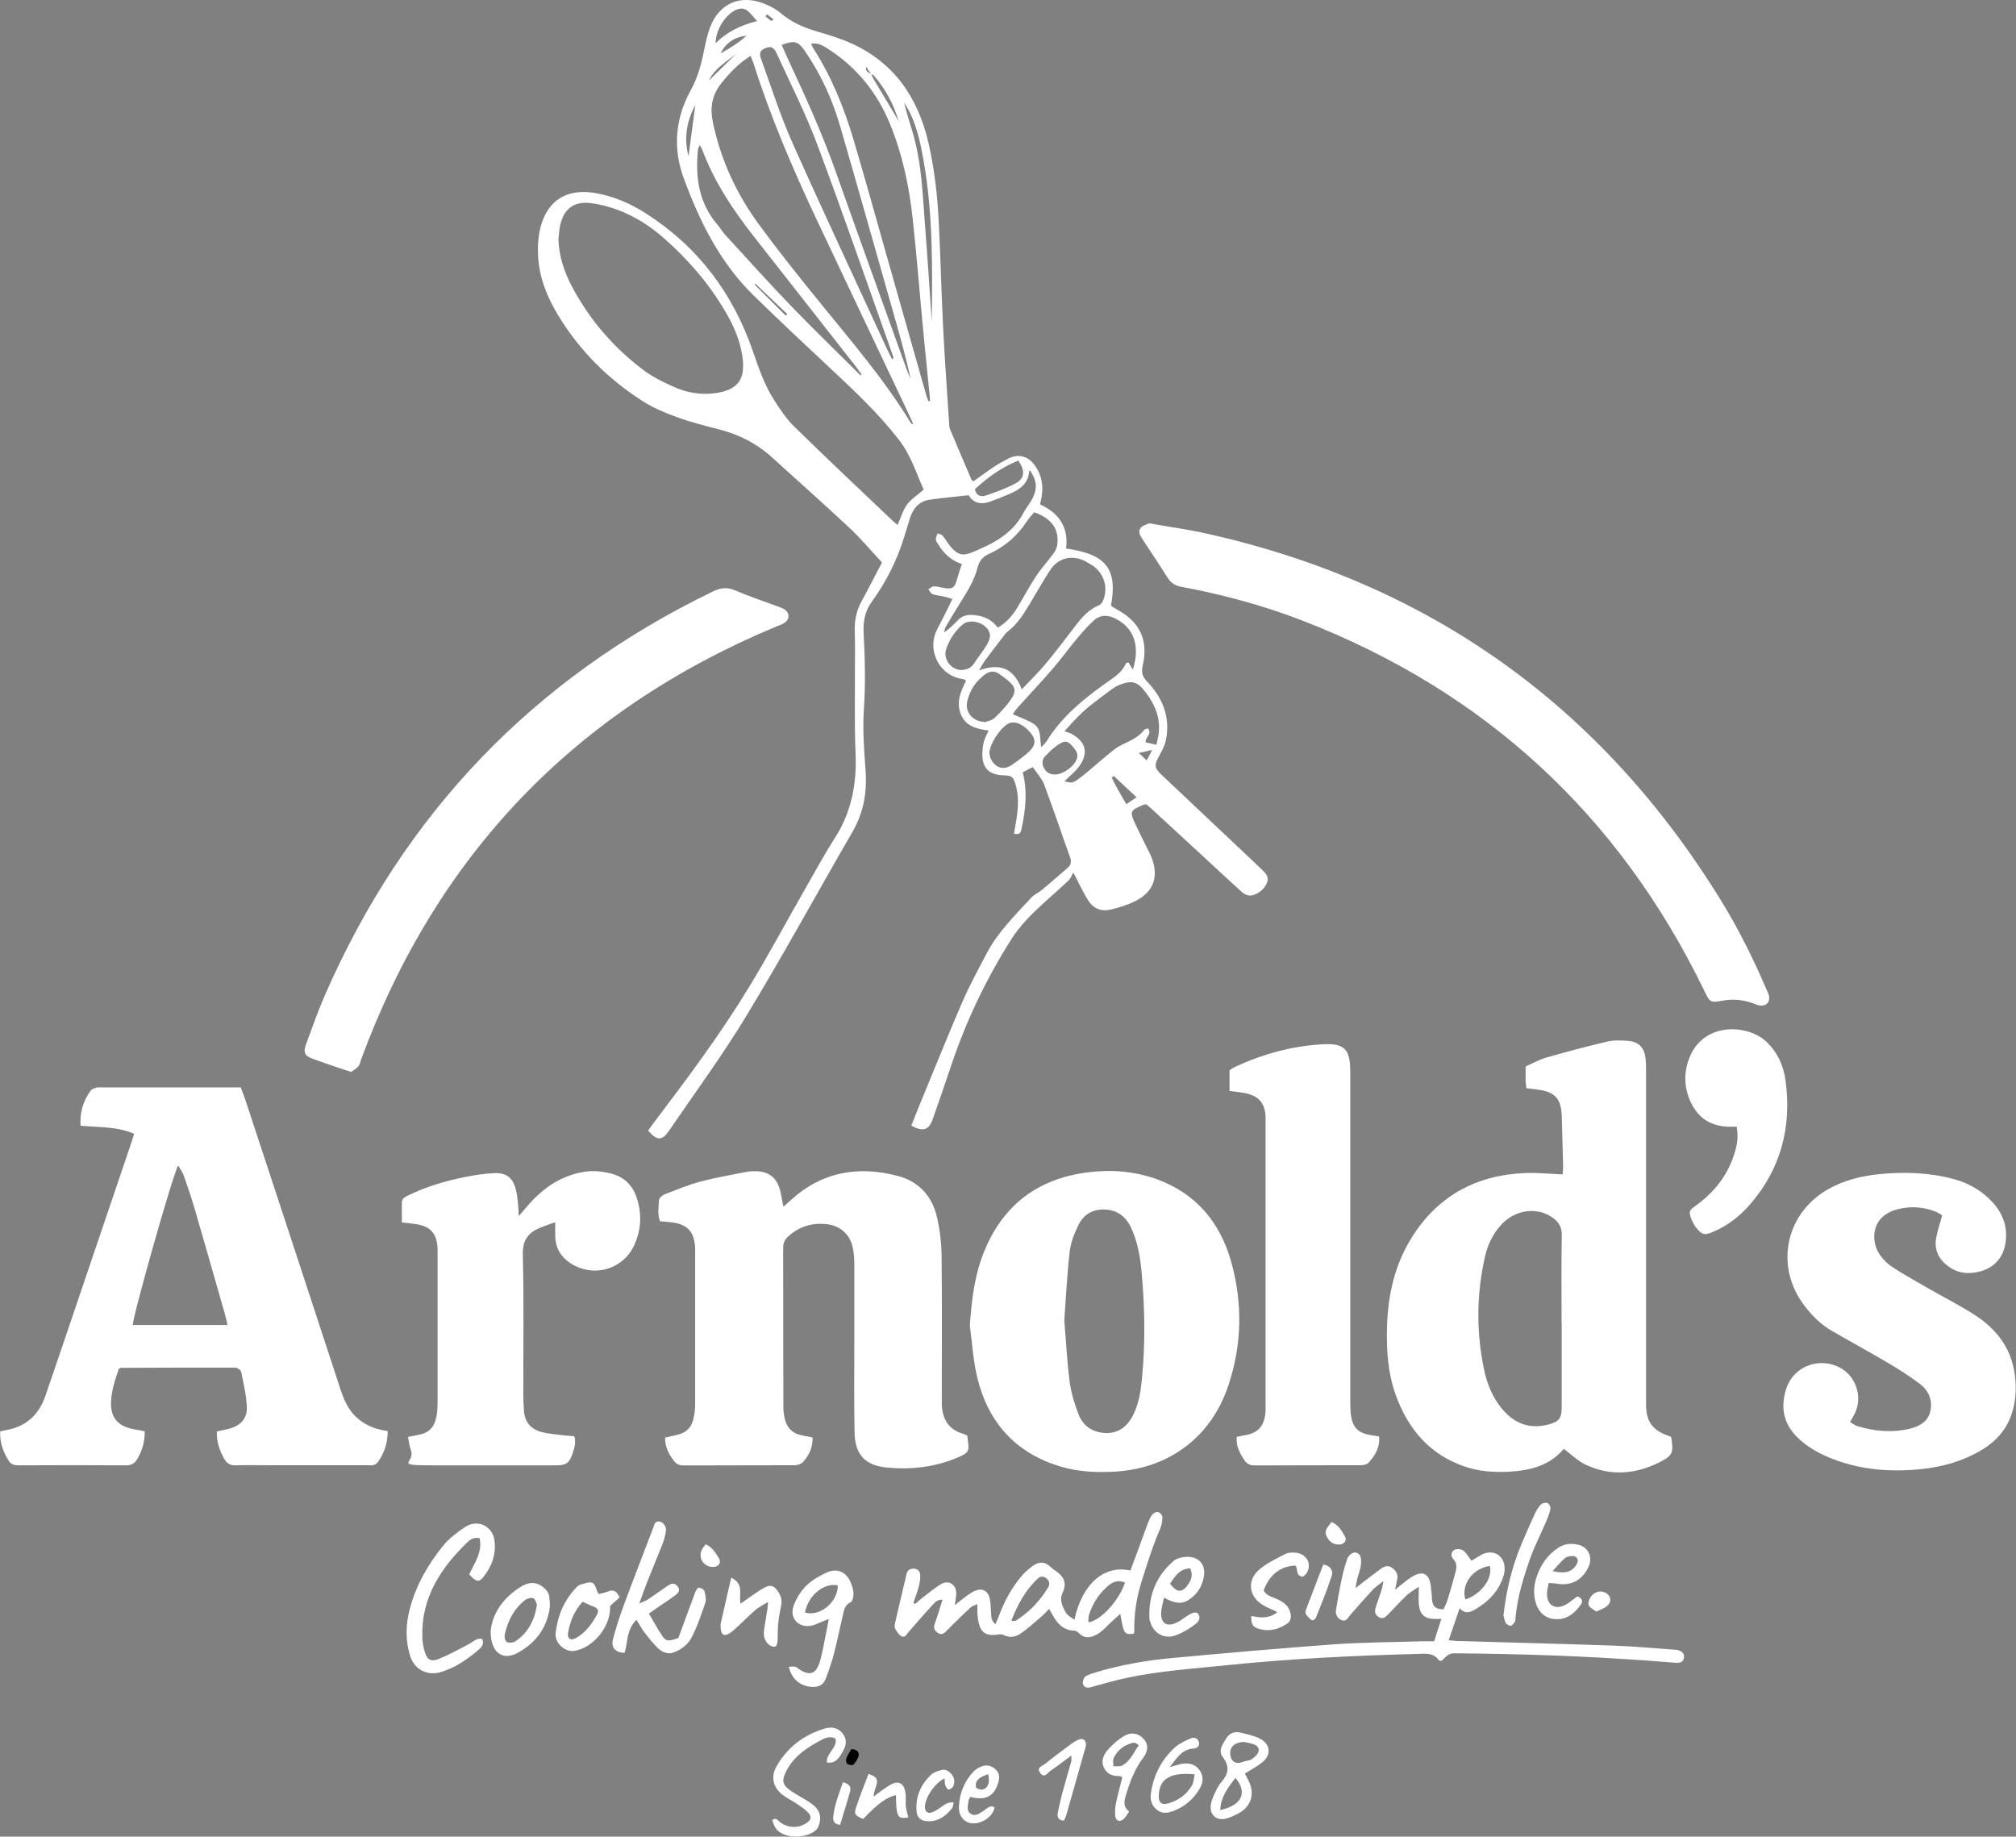
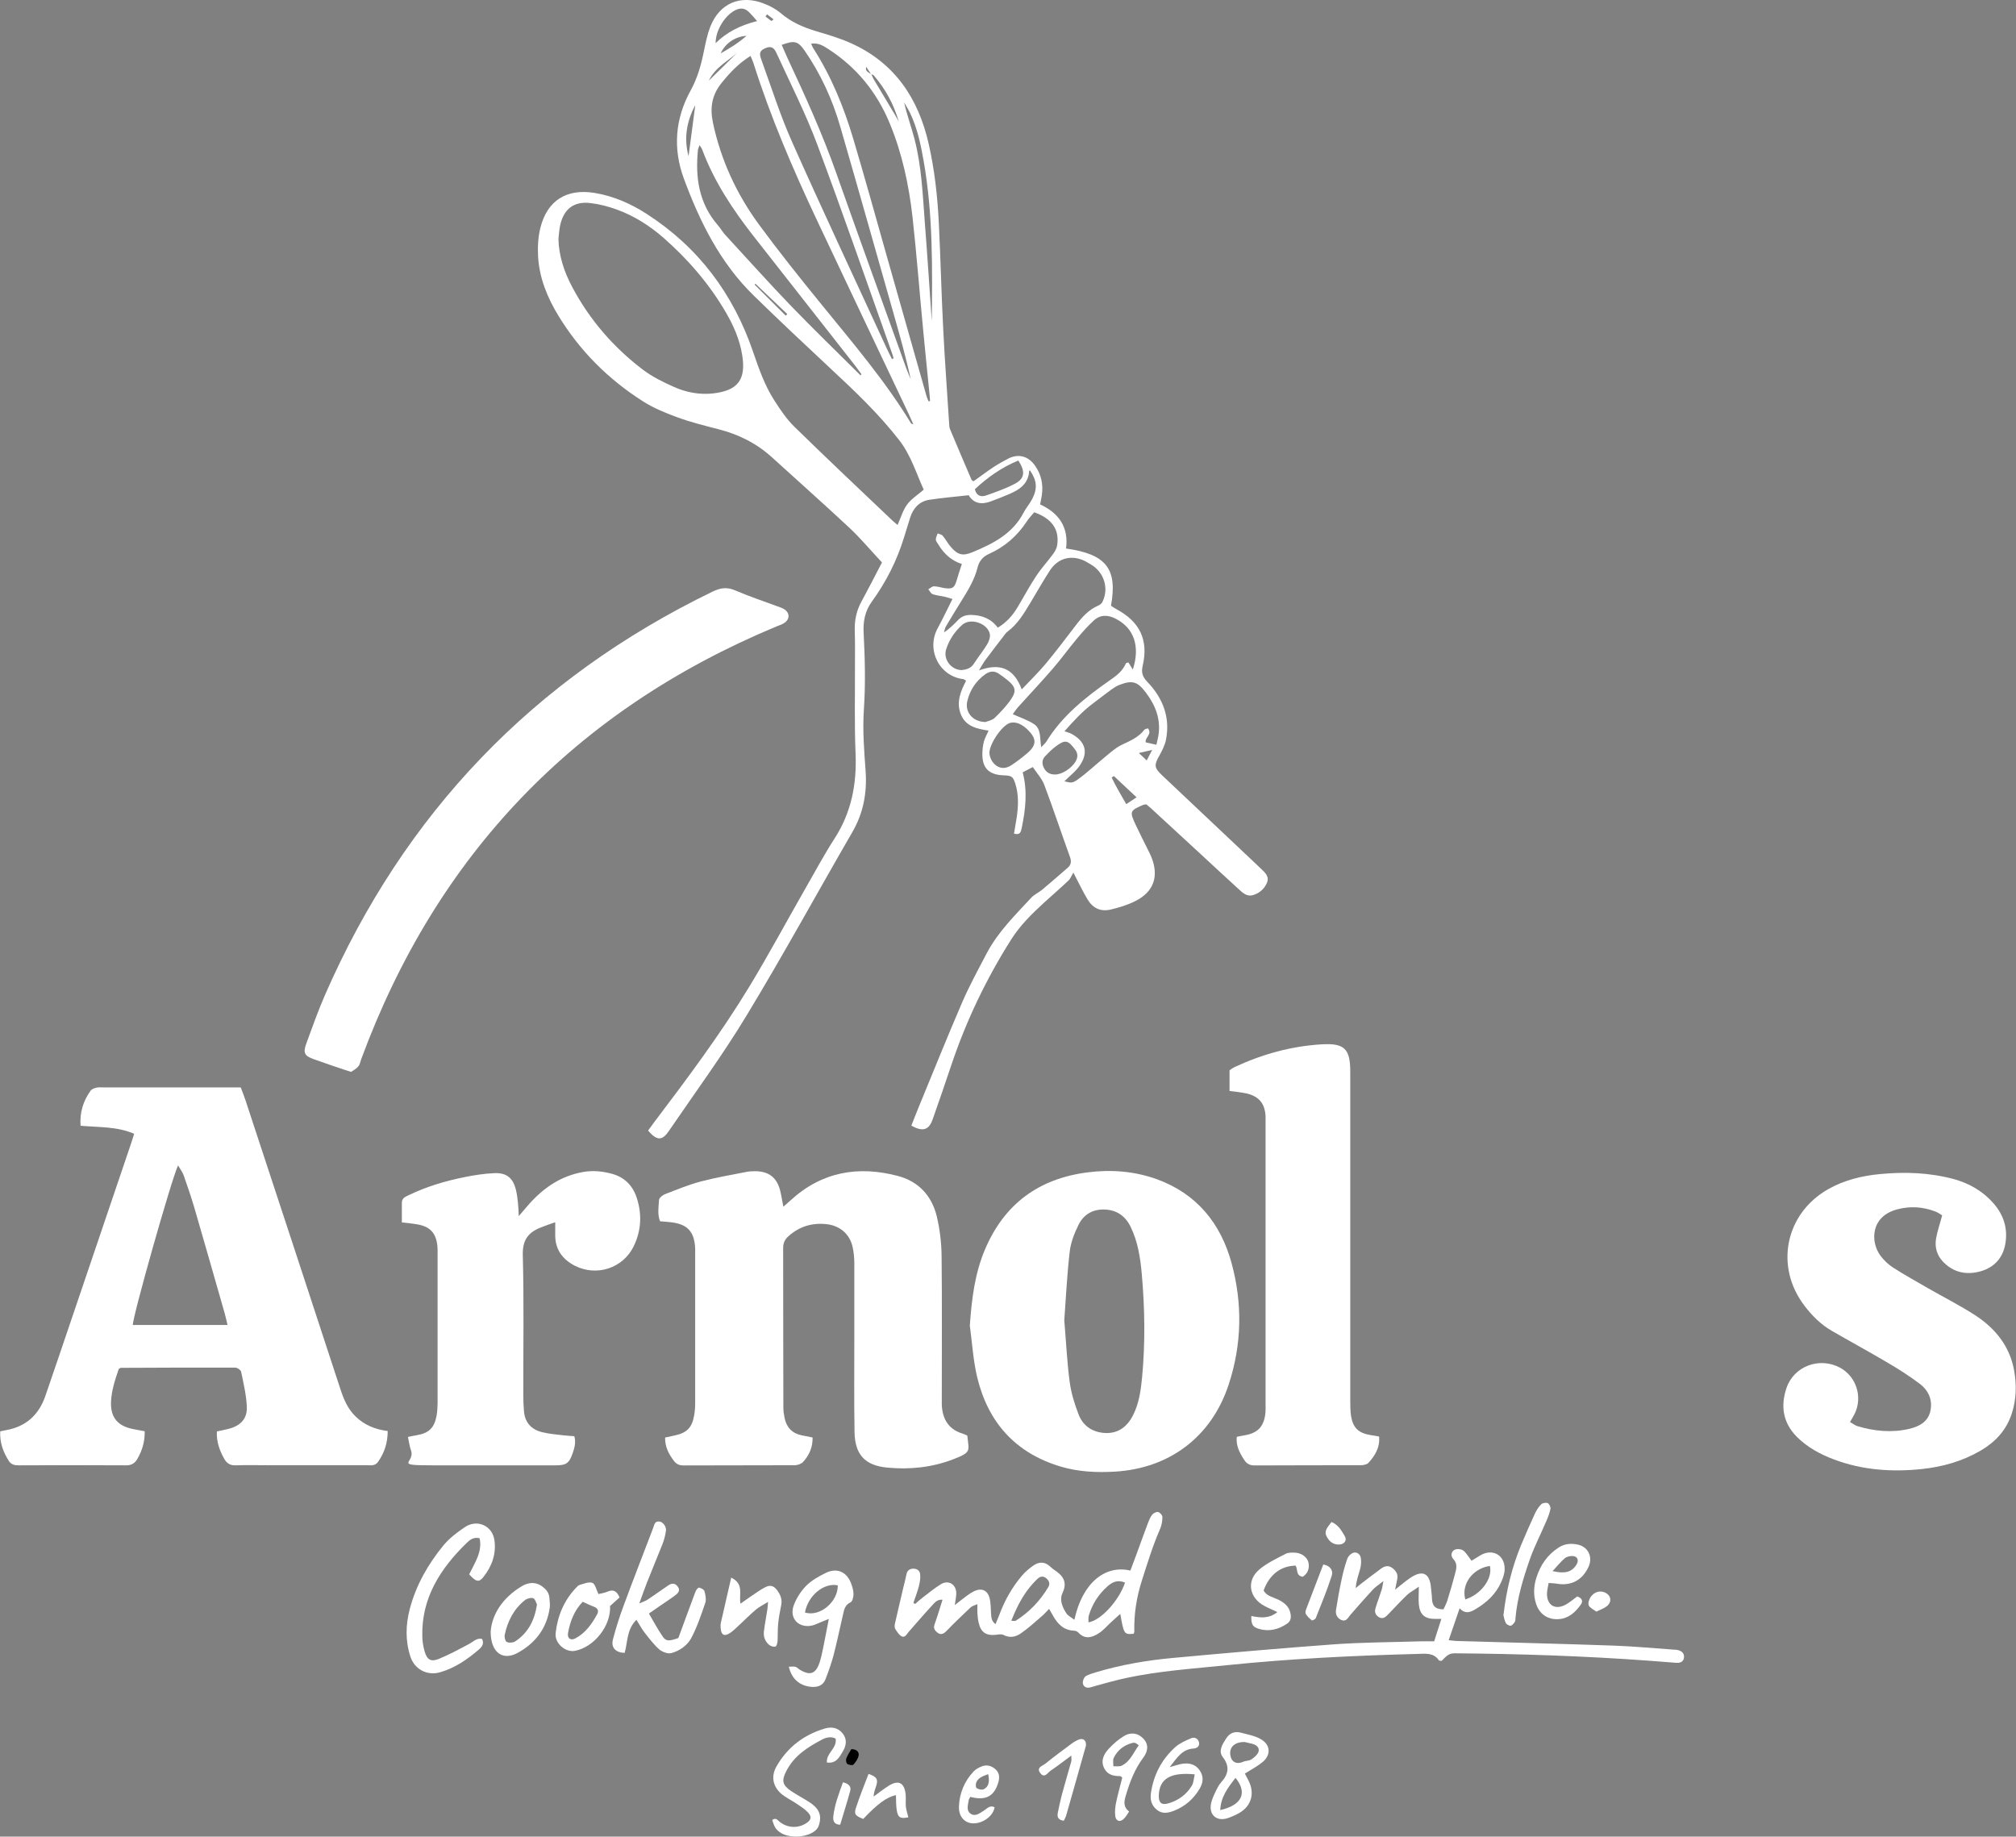
<svg xmlns="http://www.w3.org/2000/svg" id="Layer_2" version="1.1" viewBox="0 0 1952 1778.3">
  <rect x="0" y="0" width="1952" height="1778.3" fill="#808080" stroke="none" />
  <defs>
    <style>
      .st0 {
        fill: #fff;
      }
    </style>
  </defs>
  <g id="Layer_1-2">
    <g>
      <path class="st0" d="M854,544.6c-11.5-12.3-20.9-23.6-31.6-33.6-24.6-23-49.8-45.3-74.6-67.9-15.1-13.8-32.7-22.6-52.5-27.6-13.2-3.4-26.5-6.7-39.3-11.4-11.5-4.2-23.1-8.9-33.4-15.5-33.7-21.4-61.3-49-82.1-83.2-10.7-17.6-18.3-36.4-19.5-57.1-.5-9.2,0-18.8,2.2-27.6,6.6-26.6,25.4-38.3,52.5-33.9,18.4,3,35.1,10.4,50.6,20.4,50.1,32.3,83.7,77.4,102.9,133.5,5.5,16.1,11.1,32.2,20.3,46.6,5.9,9.2,12.1,18.6,19.9,26.1,31.4,30.8,63.5,60.9,95.3,91.2,1.2,1.1,2.5,2.1,4.4,3.7,3.1-7,5.1-14.2,9.2-19.8,4-5.4,10.1-9.2,16.1-14.4-7.2-15.7-12.3-33.2-23.8-48-19.5-25.1-42.4-46.9-65.6-68.5-25.3-23.6-50.6-47.4-75.4-71.6-32.4-31.7-52.1-71.4-67.5-113.2-10.7-29-8.4-57.9,6.5-85,6.8-12.3,10.3-25.1,13-38.5,1.6-7.8,3.2-15.7,6-23.1,9-23.2,29.6-31.9,52.7-22.5,5.5,2.2,11,5.1,15.5,8.9,10.1,8.7,21.8,13.8,34.4,17.6,11.5,3.4,23.1,6.8,33.9,11.7,42.2,19,65.1,53.3,75.1,97.4,5.7,25.1,8.5,50.6,9.8,76.2,1.7,34.6,2.5,69.2,4.3,103.8,1.5,30.3,3.8,60.5,5.7,90.7.1,2,.2,4.1,1,5.9,6.8,16.3,13.8,32.5,20.7,48.7.2.5,1,.8,1.9,1.4,6.4-4.5,12.7-9.3,19.3-13.7,4.4-2.9,9.1-5.5,13.8-8,10.2-5.4,20-2.9,26.7,6.9,5.9,8.6,7.9,18.2,6.3,28.6-.4,2.6-1,5.2-1.6,8.6,18.3,8.4,27.8,22.3,25.1,42.7,38.9,5.5,50,19.6,43.5,55.4,1.7,1.1,3.5,2.4,5.4,3.4,22.5,12.1,31.1,29.7,25.3,54.8-1.6,6.8,0,10.8,4.6,15.6,14.8,15.5,22.2,34,18,55.7-1,5.4-3.7,10.6-6.4,15.5-5.2,9.2-5.2,11.8,2.4,19,29.8,28.2,59.6,56.2,89.4,84.4,2.2,2.1,4.3,4.1,6.5,6.2,3.9,3.7,8.4,7.6,5.8,13.7-2.6,6.1-7.6,10.3-13.9,12-5.9,1.5-10-2.7-13.9-6.3-12.1-11-24-22.1-36-33.2-16.2-14.9-32.3-29.8-48.5-44.7-1.4-1.3-3-2.5-4.5-3.8-1.2.2-2.3.2-3.2.6-12.7,5.5-13.1,6.3-7.2,19,3.8,8.2,7.9,16.1,11.9,24.2,1.2,2.4,2.4,4.8,3.4,7.2,7.5,18.7,2.4,33.7-15.6,42.7-7.3,3.7-15.5,6.2-23.5,8.1-10,2.4-17.6-1.1-22.9-10.1-4.4-7.4-8.1-15.2-13.5-25.6-2,3.2-2.9,6-4.8,7.7-7.7,7.3-15.7,14.2-23.6,21.4-11.8,10.8-23.2,22-31.8,35.6-24.2,38.2-43.5,78.6-57.9,121.4-5.9,17.7-12,35.3-18.2,52.9-3.7,10.4-9.5,12.1-20.6,6,2.3-5.8,4.5-11.6,6.9-17.4,14-33.8,27.6-67.9,42.1-101.5,7.1-16.5,15.8-32.3,24.1-48.2,10.9-20.6,27.4-36.7,43-53.6,2.9-3.1,7.1-4.9,10.4-7.6,8.4-7,16.6-14.2,24.9-21.4,3.5-3,3.7-6.4,2.1-10.7-8.4-23.2-16.1-46.5-24.8-69.6-2.3-6-7-11.1-11.1-17.2-3.1,1.6-6.2,3.2-9.8,5.1,4.8,18.2,2.8,35.9-.9,53.7-.8,3.7-1.2,7.3-7.5,5.7.9-5.4,1.8-10.5,2.6-15.6,1.6-11,2.1-21.9-1.3-32.7-2.3-7.2-3.6-7.9-11.4-8.2-14.6-.5-21.1-7.4-20.5-22.1.1-3.6.6-7.3,1.5-10.8.9-3.2,2.6-6.1,4.5-10.4-11.5-1.7-22.7-4.1-27.2-16.6-4.1-11.5.2-21.5,5.4-31.7-1.1-.6-1.8-1.4-2.5-1.5-23.4-2.7-36.4-28.4-25-49.3,4.9-9,9.2-18.2,14.3-28.3-3.4-1-5.5-1.8-7.5-2.2-3.9-.9-8-1.2-11.7-2.5-1.7-.6-2.8-3.1-4.2-4.7,1.8-1,3.7-2.9,5.4-2.9,3.6,0,7.2,1.3,10.8,1.8,7.3,1,9.3-.5,11.3-7.7,1.4-5,3.2-10,5-15.7-9.9-3.2-17.2-9.7-22.5-18.5-1-1.7-2.6-3.4-2.7-5.2-.1-1.9,1.2-4,1.8-5.9,1.7.7,3.9,1,4.9,2.3,2.8,3.3,4.8,7.2,7.6,10.5,6.8,7.9,11.5,9.4,21.1,5.4,19.9-8.2,38.9-17.8,49.5-38.2,2.4-4.7,6.1-8.8,8.5-13.5,5.2-10.2,4.4-17.8-2.2-27.5-.3.1-.8.2-.8.4-.7,12.1-8.8,18-18.7,22.2-6.4,2.8-12.9,5.4-19.4,7.7-8.4,2.9-15.8,1.6-20.5-6.3-13,1.5-25.6,2.5-38,4.4-9.8,1.5-15.7,8.1-18.7,17.4-2,6.3-4,12.7-5.9,19.1-6.9,22.5-17.4,43.2-31.2,62.2-6.6,9.1-8.5,19.1-7.9,30.2,1.3,24.9,1.9,49.8.2,74.8-1.3,19.5.3,39.3,1.7,58.8,1.5,21.3-2.1,40.8-12.9,59.4-34.2,59.1-66.9,119-102.3,177.4-23.2,38.4-50,74.8-75.3,111.9-6.5,9.6-11.6,9.5-20.1-.4,1.9-2.7,4-5.6,6.1-8.4,32.2-42.5,64.1-85.2,91.8-130.8,19-31.3,36.3-63.6,54.5-95.4,9.3-16.2,18.1-32.6,28.2-48.3,16.2-25.1,21.5-52.4,20.3-81.9-1.2-28.6-.5-57.3-.6-85.9,0-11,.2-22-.2-33-.3-10.3,1.6-19.7,6.6-28.8,7-12.8,13.6-25.8,19.7-37.5h0ZM843.5,71.9c-1.6-2.4-3.2-4.8-4.8-7.2-.6,2.3,0,3.7,1.1,4.6,1.1,1,2.5,1.7,3.8,2.5,1,2,1.8,4.1,3,6,6.8,11.4,13.6,22.7,20.4,34.1,1.2,2,2.2,4,3.3,6.1-4.8-16.9-12.9-31.8-24.3-45-.5-.6-1.7-.8-2.6-1.1h0ZM540.7,231.3c.4,16.8,5.7,32.2,13.4,46.7,16.8,31.6,39.8,58.2,68.2,79.8,9.2,7,19.8,12.2,30.4,16.9,11.9,5.3,24.8,7.7,38,6.2,24-2.8,31.8-13.5,27.9-37.3-2.4-14.7-8.2-28.1-15.6-40.8-16-27.6-36.6-51.5-60.5-72.5-13.4-11.7-28.3-21.2-45-27.3-8.4-3.1-17.2-5.4-26-6.4-15.8-1.8-25.4,5.6-29,21-1.1,4.5-1.2,9.2-1.8,13.8h0ZM726.8,54.1c-11.7,7.3-20,16.2-27.8,25.8-9.6,11.7-11.8,23.9-8.7,38.9,7.7,36.2,22.8,68.9,44.5,98.5,19.3,26.3,39.7,51.8,60.3,77.1,30.5,37.5,61.9,74.2,87.1,115.6.2.3.9.3,2.1.7-1.7-3.8-3.2-7.1-4.7-10.4-29.5-62.3-59.1-124.5-88.5-186.9-23.4-49.7-45.1-100.2-61.7-152.7-.6-1.9-1.5-3.6-2.7-6.6h0ZM899.2,388.6c.5,0,.9-.2,1.3-.3,0-1.6-.2-3.1-.3-4.7-2.1-21.2-4.3-42.4-6.3-63.6-3.5-36.5-6.3-73-10.3-109.4-3.5-31.2-10-61.8-22-90.9-12.4-30.1-32-54.4-59.4-72.1-4.9-3.2-9.8-6.4-16.8-5.3.8,1.8,1.2,3.1,1.9,4.2,17.6,27.4,29.8,57.3,39,88.3,10.7,36.1,20.8,72.3,31,108.5,13.3,46.7,26.5,93.5,39.8,140.2.5,1.8,1.4,3.4,2,5.1h0ZM989.2,667.6c7.9-8.4,16-16.2,23.2-24.8,10-12,19.4-24.5,28.9-36.9,6.1-8,12.6-15.5,22.2-19.6,1.6-.7,3.4-2.2,4.1-3.8,6.3-13.3,1.2-28.8-11.6-36.1-1.7-1-3.4-2-5.2-3-12.7-6.5-26.1-3.4-34,8.6-6.7,10.3-12.8,21.1-19.1,31.6-6.2,10.3-12.3,20.6-22.2,28-1.6,1.2-2.7,2.9-3.9,4.5-5.9,7.6-11.8,15.3-17.5,23-2,2.7-3.6,5.7-6.2,10,19.3-7,33.4-3.2,41.4,18.4h0ZM1096.9,648.2c7.2-22.4,1.1-39.9-16.2-48.9-7.5-4-14.9-4.5-21.4,1.3-6.1,5.5-11.6,11.8-16.9,18.2-7.9,9.4-15.1,19.5-23.1,28.7-10.9,12.6-22.3,24.7-33.4,37-2.1,2.4-3.9,5.1-5.3,7,7.3,3.3,14.6,5.6,20.7,9.7,7.1,4.8,5.3,13.9,6.9,22.3,2.2-2.5,3.8-3.7,4.9-5.4,15.3-25,37.8-42.8,61.2-59.2,6.8-4.7,12.7-9.1,15.9-16.7.2-.4,1.2-.4,2.4-.8,1.2,2,2.5,4,4.2,6.8h0ZM966.2,607.7c8.3-5,14.2-11.7,18.9-19.5,6.2-10.3,11.8-20.9,18.4-30.8,4.9-7.4,11.1-14,16.3-21.2,1.9-2.5,3.5-5.7,3.9-8.8,2-15-5.3-25.3-22.3-31.4-2.4,2.9-5.2,5.7-7.3,9-9.2,14-21.4,24.6-36.7,31.4-6.1,2.8-9.4,7.1-10.9,13.2-3,11.8-9.2,22-15.6,32.2-5.1,8.2-10.1,16.4-15,24.7-1,1.7-1.3,3.8-1.9,5.8,5.5-3.5,9.6-7.8,13.8-12.1,3.4-3.5,7.5-4.9,12.5-4.8,10.6.2,19.4,3.7,25.8,12.3h0ZM863.7,347.6c.5-.2,1-.4,1.5-.6-.3-1.2-.6-2.5-1-3.6-24.2-68-47.7-136.2-73-203.8-11.3-30.1-26-59-39.4-88.3-2.7-6-5.9-6.8-11.1-4.5-4.8,2.2-5.9,4.5-3.7,10.5,9.8,26.9,18.4,54.3,30,80.3,29.9,67.1,61.2,133.7,91.9,200.4,1.5,3.3,3.2,6.5,4.8,9.7h0ZM756.9,43.5c2,4.5,3.6,8.4,5.4,12.3,17.2,36.7,34,73.7,47.5,112,22.2,63,45.1,125.9,67.7,188.8,1.3,3.6,2.9,7.1,4.3,10.6-4.6-21.3-10.5-42.1-16.4-62.9-17.2-60.4-34.2-120.9-51.7-181.3-7.6-26.4-18.9-51.2-34.5-73.8-6.6-9.5-10-10.3-22.4-5.7h0ZM1030.6,756.5c6.4,1.5,7.5,2.2,13.4-2.1,9.1-6.6,17.3-14.4,26-21.5,5.1-4.2,10.1-8.8,15.9-11.6,8.1-3.9,16.4-7.2,22.1-14.7.6-.8,2.2-.9,3.5-1.4,4.5,5.8-3.3,9-2.1,13.6,3.2.7,6.4,1.5,10.3,2.3.6-3,1.4-5.8,1.9-8.7,2.6-15.8-2.7-29.4-12.1-41.8-8-10.6-13-12.3-25.5-7.5-2.7,1-5.3,2.7-7.7,4.4-6.2,4.5-12.2,9.2-18.3,13.8-10.1,7.6-18.5,16.8-27.3,26.7,3.2,1.2,5.2,1.7,6.9,2.6,13.3,7.3,16.5,17.8,8.1,30.3-4,6-10.2,10.6-15,15.5h0ZM833.2,363.4c.3-.4.6-.7.9-1.1-2-2.7-3.9-5.4-5.9-8-32.9-41.9-65.8-83.8-98.6-125.7-20.2-25.8-38.2-52.9-49.7-83.8-.4-1.1-1.2-2.1-2.5-4.3-.8,2.3-1.5,3.4-1.6,4.6-2.7,26.8.9,51.8,19.3,73,2.6,3,4.6,6.6,7.3,9.5,21.2,23,42,46.3,63.7,68.8,21.9,22.7,44.6,44.6,67,66.9h0ZM954.1,699.1c1.9-.8,6.3-1.5,9-4,5.9-5.7,11.7-11.8,16.2-18.6,5.1-7.7,3.7-11.8-3.7-17.9-2.8-2.3-5.8-4.5-8.8-6.5-4.4-2.8-8.5-2.3-12.9.8-9,6.6-14.7,15.1-17.3,25.9-2.5,10.3,4.8,20,17.5,20.3h0ZM931.2,648.8c4.5-.5,8.8-1.6,11.7-6.1,4.1-6.4,9-12.3,12.9-18.8,1.7-2.9,3.2-6.9,2.6-10-2.1-10.4-18.7-16-26.6-9-7.3,6.4-12.7,14.5-15.7,23.8-3.1,9.7,5,20.1,15.1,20.1h0ZM958,729.2c.6,9,9.9,19.3,21.3,11.7,5.2-3.5,10.3-7.3,15.1-11.4,9.3-7.9,9.6-13.9,1.1-22.5-2.5-2.6-5.6-4.9-8.8-6.3-2.5-1.1-6-1.5-8.6-.8-8,2.3-20.3,20.7-20.1,29.3h0ZM902.2,311.2c.6-51.8,1.2-103.6-7.8-154.9-2.8-16.1-6.1-32-13.2-46.9-1.7-3.5-3.9-6.8-5.8-10.3,2.8,12.3,7,23.8,10.1,35.6,6.8,26.2,7.9,53.2,9.9,80,2.5,32.1,4.6,64.3,6.8,96.4h0ZM986,445.9c-15.9,6.5-29.7,16.2-42.1,27.8,1.7,6.9,6.4,7.6,11,6,9.6-3.4,19.4-6.8,28.3-11.6,9.1-5,9.6-11.9,2.8-22.2ZM1021.8,749.9c6.3,0,15.6-5.8,19.6-12.5,2.4-4.2,2.5-7.8-.6-11.9-6.8-9-9.4-9.6-18.7-2.7-3.7,2.8-7,6.1-10.2,9.5-3,3.2-3.2,7.2-1.2,11.1,2.1,4.2,5.5,6.6,11.1,6.5h0ZM733.1,20.4c-3.9-4.3-6.1-7.2-8.8-9.5-3.2-2.8-6.9-3.3-11.1-1.6-10.5,4.4-20.4,19.5-20.3,32.5,10.9-10.8,23.8-17.2,40.1-21.4ZM673.2,101.8c-8.4,15.7-11.2,32.1-6.5,49.4,2.2-16.5,4.3-33,6.5-49.4ZM1078.5,751.4c-.7.5-1.4,1-2.1,1.5,4.1,8.6,9,16.8,14.1,25.7,3.5-2.3,6.4-4.2,10-6.6-7.8-7.3-14.9-13.9-22-20.6h0ZM686.3,78.1c9.8-9.6,19.5-19.2,27.5-27-8.2,7.6-21.1,13.7-27.5,27ZM731.4,274.7c-.2.3-.5.6-.7.9,10,10,20,20,30.1,30l1.5-1.5c-10.3-9.8-20.6-19.6-30.9-29.4h0ZM722.8,34.7c-11.3.7-20.7,7.4-25,17,8.7-5,16.7-9.7,25-17ZM1115.7,726.1c-5,1.2-8.3,1.9-13,3,3.2,3,5.3,4.9,7.6,7.2,1.7-3.2,3-5.8,5.3-10.2ZM746.7,20.3c1.3-.7,1.6-.8,1.8-1.1.2-.2.3-.6.2-.7-2-1.6-4-3.1-6-4.6-.5.7-1,1.4-1.5,2.1,1.9,1.5,3.9,3,5.5,4.2h0Z" />
      <path class="st0" d="M140.1,1385.9c.2,10.2-2.5,18.6-7,26.5-2.5,4.4-5.8,6.5-11.2,6.4-34.7-.2-69.3-.2-103.9,0-3.9,0-7.1-.7-9.4-4.2-5.5-8.6-8.9-17.7-8.4-28.7,2.1-.4,4-.9,5.8-1.2,19.2-3.4,31.6-14.8,37.9-33,8.4-24.2,16.5-48.5,24.8-72.8,19.3-57,38.7-114.1,58-171.1,1.1-3.1,2-6.3,3.2-10-16.5-7.2-34-6.2-51.9-7.8-.9-12.9,2.6-24,9.7-33.9,1.1-1.6,3.7-2.5,5.8-3,2.2-.5,4.6-.2,7-.2h132.6c1.6,4.2,3.2,8.1,4.5,12.1,30.7,93.2,61.4,186.5,91.9,279.7,3.2,9.9,7.1,19.3,14.8,26.8,8.5,8.2,18.7,12.5,31.1,14.1,0,11.2-3.1,21-9.4,29.9-2.9,4.1-7,3.2-10.9,3.2-32,0-64,0-95.9,0-10.3,0-20.7-.3-31,.1-5.4.2-8.7-2-11.2-6.5-4.4-8-7.5-16.3-7-26.3,3.8-.8,7.6-1.6,11.3-2.5,11.3-2.9,18.1-9.5,17.7-21-.4-11.5-3.2-22.9-5.5-34.3-.4-1.7-3.7-4-5.7-4-37-.1-73.9,0-110.9.2-.3,0-.6.3-1.9,1.1-3.3,9.7-7,20.4-7.5,31.8-.6,14.7,6.1,23.1,20.5,26.2,3.8.9,7.8,1.4,12.3,2.3h0ZM220.3,1282.9c-1-4.2-1.7-7.7-2.7-11.1-9.8-34.2-19.5-68.5-29.5-102.7-3.1-10.5-6.7-20.9-10.3-31.2-1.1-3.1-3.3-5.9-5.4-9.5-6.5,13.7-44.2,147.2-43.8,154.5h91.8,0Z" />
-       <path class="st0" d="M1514.2,1402.7c-13.3,16.2-32.1,21-52.2,22.2-15.1.9-29.9-.1-44.3-5.1-33.3-11.6-53.8-35.6-65.8-67.8-6.5-17.4-8.7-35.5-9-53.9-.6-34.8,4.7-68.4,23.3-98.7,25.2-41.1,62.5-61.5,110.1-63.6,11.9-.5,23.9.8,36.8,1.3.1-3,.4-5.9.4-8.8-.4-15.6-.9-31.3-1.3-46.9-.4-17.7-6.5-24.5-24.3-26.5-3.2-.4-6.5-.9-10-1.3-.3-2.9-.6-5.1-.7-7.4,0-4.3,0-8.6,0-13.6,7-3.1,13.4-6.8,20.3-8.7,19.5-5.6,39.1-10.8,58.8-15.4,6.3-1.5,13.3-1.2,19.9-.7,10.2.7,15.8,6.3,17,16.4.7,5.3.6,10.6.6,15.9,0,104.6,0,209.1,0,313.7s0,5.3,0,8c.5,14.6,6.4,22.7,20,27.8,1.5.6,3,1.2,4.3,1.7,2.5,15,1.7,18-11,24.4-23.5,11.8-47.9,13.9-72.1,2.3-7.3-3.5-13.3-9.5-20.8-15.1h0ZM1512,1279.7c0-28-.3-55.9.2-83.9.1-7.7-3-12.5-8.7-16.7-14.9-10.8-36.3-8.1-49.8,6.6-8.1,8.8-13.2,19.3-15.8,30.8-8.2,35.9-8.6,71.9-1.3,108,3.2,16.2,9.4,31.2,21.2,43.4,11.8,12.1,26,15.6,42.1,11.2,9.8-2.7,12.2-6.2,12.2-16.4,0-27.6,0-55.3,0-82.9h0Z" />
      <path class="st0" d="M786.8,1391.7c.2,9.7-3.3,17.4-9.3,23.9-1.8,1.9-5.2,3-7.8,3.1-36,.2-72,0-108,.2-4.1,0-7-1.4-9.3-4.6-4.9-6.5-8.6-13.4-8.4-22.4,3.3-.7,6.5-1.4,9.6-2.1,11.5-2.5,16.5-7.6,18.5-19.3.7-3.9,1-7.9,1-11.9,0-48.6,0-97.3,0-145.9s0-2.7,0-4c-.8-16.3-7.5-23.5-23.7-25.3-3.3-.4-6.6-.6-10.3-.9-2.7-6.8-1.4-13.9-1-20.6.1-2.1,3.5-4.8,5.9-5.7,11.5-4.4,22.9-9.2,34.8-12.3,14.4-3.8,29.3-6.3,43.9-9.2,2.9-.6,6-.7,9-.7,12.9.3,20.5,6.2,23.7,18.8,1.2,4.8,1.9,9.7,3.1,15.6,2.8-2.4,4.9-4.3,7-6.2,30.2-27.7,65.6-33.8,104.2-23.5,19.9,5.3,32.7,19.4,37.4,39.3,2.9,12.2,4.4,25,4.6,37.5.5,45,.2,89.9.2,134.9,0,3.3,0,6.7,0,10,.7,13.6,6.5,23.6,20.2,27.7,1.6.5,3,1.3,4.5,1.9,1.5,15,4.4,16-13.5,22.9-20.5,7.9-42.1,10.2-63.9,8.1-21.7-2-31.5-12.6-31.8-34.7-.5-30.3-.2-60.6-.2-90.9,0-24,0-48,0-72,0-5.3-.5-10.7-1.6-15.8-2.9-13.1-12.7-21.2-26.1-22.4-13.7-1.3-25.7,2.5-36,11.7-3.5,3.1-5.2,6.5-5.2,11.3.1,51.6,0,103.3.2,154.9,0,3.3.5,6.7,1.2,9.9,1.9,9.1,7.3,14.8,16.4,16.7,3.5.7,7.1,1.4,10.9,2.2h0Z" />
      <path class="st0" d="M939,1284c1.8-25.7,4.7-50.7,14.8-74.4,18.7-44,52.1-68.5,99.5-74.5,22.9-2.9,45.3-1.1,66.9,6.7,38.4,14,61.6,42.4,72.2,80.9,10.8,39.4,10.1,79.1-2.8,118.1-16.6,50.4-57.2,81-110.2,84.1-17.7,1-35.3.2-52.4-4.9-43.9-13.1-70.4-42.9-80.9-86.8-3.8-16.1-4.8-32.8-7-49.3h0ZM1030.5,1278.4c1.8,21.6,2.7,40.6,5.2,59.4,1.4,10.8,4.7,21.5,8.6,31.6,3.9,10.3,12.1,16.6,23.4,17.9,13.1,1.5,23.2-4.4,29.6-17.5,5.6-11.2,7.3-23.5,8.5-35.8,3.2-33.6,2.7-67.2-.3-100.8-1.4-15.6-3.8-31.1-10.8-45.4-5.1-10.4-13.4-16.3-25.2-16.7-11.6-.4-20.3,4.9-25.2,14.8-4.1,8.2-7.6,17.3-8.6,26.3-2.6,22.8-3.7,45.7-5.2,66.1h0Z" />
      <path class="st0" d="M1791.5,1377c2.9,1.6,4.7,3.2,6.8,3.8,16.5,5,33.3,6.6,50.3,2.7,9.4-2.2,18-6.7,20.4-16.9,2.5-10.7-1.5-20.1-10-26.6-9.8-7.4-20.2-14.1-30.8-20.3-18.1-10.7-36.5-20.7-54.7-31.2-10.5-6.1-19-14.6-26.3-24.2-29-37.9-18.7-89,22.6-112.7,15.6-8.9,32.7-13.1,50.4-14.8,24.1-2.3,47.9-1.5,71.4,4.8,15.1,4.1,28.3,11.7,38.7,23.6,9.7,11.2,13.9,24.1,11.4,38.9-2.3,13.8-10.7,23-23.9,26.8-13.8,3.9-26.5,1.3-36.7-9.5-5.8-6.2-7.9-14-6.5-22.2,1.2-7.1,3.7-14.1,5.9-22.4-1.5-.9-3.8-2.7-6.4-3.7-12.2-4.7-24.7-5.5-37.3-2.1-25.8,6.9-25.9,31.6-16,44.9,3.3,4.4,7.6,8.5,12.3,11.5,10.9,7,22.3,13.3,33.5,19.8,15.3,8.8,31.1,16.7,45.9,26.3,19.3,12.6,33.3,29.7,37.6,53.1,2.6,14.2,2.3,28.5-2.3,42.4-5.3,16-16,27.4-30.3,35.7-17.6,10.2-36.8,15.6-56.8,17.7-28.8,3-57.2,1.1-84.7-9.2-13.6-5.1-26.1-11.8-36.4-22.2-13.4-13.6-15.7-29.8-9.8-47.2,7.3-21.2,32.1-30.2,51.9-19.5,15.8,8.6,22.1,28.7,13.9,44.9-1.2,2.4-2.6,4.6-4.4,7.8h0Z" />
-       <path class="st0" d="M1112.6,506.7c19.1,3.4,37.2,5.8,55.1,9.8,216.8,48.4,383.3,167.3,499.4,356.6,16.4,26.7,30.3,54.8,42.7,83.5.9,2.1,2,4.2,2.7,6.4,2.1,7.1-2.2,11.8-9.6,10.4-1.6-.3-3.1-1.1-4.7-1.7-9.9-3.6-19.9-4.8-30.4-2.8-11.7,2.2-12.3,1.5-17.5-9.4-82.7-170.5-212.4-290.1-389.2-358.6-38-14.7-77.2-25.3-117.2-32.7-6.2-1.2-10.2-3.8-13.4-8.9-7.6-12.1-15.6-24-23.5-36-.6-.8-1.1-1.7-1.6-2.5-2.2-3.3-3.4-7.1-.6-10.1,2-2.1,5.5-2.8,7.8-4h0Z" />
      <path class="st0" d="M1190.5,1056.2v-19.9c1.4-.9,3.2-2.4,5.3-3.3,26.5-12.3,54.3-20,83.5-21.8,22.5-1.4,28.1,4.2,28.1,26.6,0,105.9,0,211.7,0,317.6,0,5.3,0,10.7.8,15.9,1.9,11.2,7.2,16.2,18.3,18.1,2.9.5,5.8.9,8.8,1.5,1,10.8-4,18.5-10.3,25.5-1.5,1.6-4.7,2.2-7.2,2.3-34.3.1-68.6,0-102.9.2-4.5,0-7.6-1.4-10-5.1-4.4-6.7-8.3-13.6-7.4-22.6,2.8-.6,5.3-1.1,7.8-1.5,12.2-2.1,18.2-8.1,19.8-20.3.5-3.6.3-7.3.3-11,0-90.6,0-181.1,0-271.7s0-4,0-6c-.7-12.1-6.2-19-18.1-21.9-5.1-1.2-10.5-1.6-17-2.5h0Z" />
      <path class="st0" d="M340.2,1037.9c-2.9-.9-4.5-1.4-6.1-1.9-10.1-3.4-20.2-6.8-30.2-10.4-9-3.2-10.6-6-7.4-15,5.7-15.6,11.3-31.3,17.9-46.6,77-176.6,202.2-307.1,375.6-391.2,7.4-3.6,13.9-4.6,21.7-1.2,13.5,5.8,27.4,10.4,41.1,15.5,2.2.8,4.5,1.5,6.4,2.7,5.8,3.6,5.7,10.1-.2,13.6-2.2,1.4-4.8,2.2-7.3,3.2-194.9,81.2-328.8,220.9-401.9,418.8-.9,2.5-1.3,5.4-3,7.3-1.9,2.3-4.9,3.7-6.8,5.1h0Z" />
      <path class="st0" d="M537.3,1183.5c-5.2,1.9-9.3,3.2-13.2,4.8-12.3,4.7-18.3,12-17.9,26.8,1.2,45.2.4,90.6.5,135.8,0,5,.2,10,.6,15,.7,11,6.8,18,17.2,20.7,7,1.8,14.4,2.3,21.7,3.2,3.2.4,6.5.5,9.9.8,1.8,6.3,0,11.7-1.8,17-3.3,9.3-6.3,11.2-16.2,11.2-39.6,0-79.3,0-118.9,0s-16.7-2.2-21.3-14.6c-1.4-3.9-1.9-8.2-2.9-12.9,3.6-.7,6.1-1.3,8.7-1.7,11.6-2,16.8-7.1,19-18.7.7-3.9.9-7.9,1-11.9,0-48.6,0-97.2,0-145.8,0-2.3,0-4.7-.2-7-1.4-12.4-7-18.5-19.3-20.7-4.5-.8-9.2-1.2-15.1-1.9,0-6.6,0-12.8,0-19,0-4.7,3.6-5.9,6.9-7.5,17.2-8.3,35.4-13.7,54-17.4,9.4-1.9,19-3.4,28.6-3.8,12.2-.5,18.3,4.8,21.1,16.8.9,3.9,1.4,7.9,1.8,11.8.4,3.6.5,7.2.8,13,2.9-3.4,4.8-5.5,6.5-7.6,14.9-17.9,32.6-31.2,56.3-35.2,9.4-1.6,18.6-.6,27.7,1.9,11.8,3.3,19.6,11.1,23.5,22.5,5.5,16.2,4.7,32.2-2.7,47.6-10.4,21.3-35.9,29.6-57.1,18.8-12.2-6.3-19.2-16.2-18.9-30.4,0-3.3,0-6.6,0-11.5h0Z" />
      <path class="st0" d="M1388.6,1589.3c2.5-7.7,4.6-14.3,7-21.8-2.4,0-4.3,0-6.1,0-9.8,0-14.7-4-15.7-14-.5-4.8,0-9.7,0-17.2-5.2,3.7-8.7,5.4-11.4,8-6.5,6.2-12.5,12.9-18.8,19.3-2.4,2.5-5.1,4.4-8.8,2-3.3-2.2-4-5.1-2.9-8.7.4-1.3.8-2.5,1.2-3.8,1.6-4.7,3.3-9.4,4.8-14.2.6-1.7.7-3.6,1.6-8-4.7,3.7-7.8,5.6-10.1,8.1-7.5,8.1-14.7,16.3-21.9,24.6-2.3,2.7-3.9,6.9-8.6,5-4.2-1.7-6-5.7-5.3-9.8,1.5-9.8,3.3-19.7,5.4-29.4,1.4-6.8,3.2-13.5,5.5-20.1.8-2.4,3.4-5,5.7-5.8,3.6-1.2,6.8,1.3,7.4,4.9.6,3.4.3,7.2-.6,10.6-1.6,6-3.9,11.8-4.3,18.7,2.2-1.8,4.2-3.6,6.5-5.3,6.1-4.6,12.1-9.3,18.3-13.8,3.1-2.2,6.7-3.2,10.2-.7,3.8,2.7,6.2,6.1,5.2,11-.5,2.9-1.2,5.7-2.1,10.3,5.7-4.5,9.8-8.1,14.4-11.2,12.2-8.4,19.3-4.9,20.4,9.7.2,3.3.9,6.6.9,9.9.2,6.7,2.8,10.8,11.2,10.6,1-2.4,2.6-5.2,3.6-8.2,2.7-8.6,5.2-17.2,7.5-25.9,1.3-4.8,2.7-9.8-1.3-14.2-2.4-2.6-2.8-5.4-.7-8.1,2.1-2.6,8.1-2.6,11,.3,2.6,2.5,4.4,5.7,7,9.1,2.9-1.8,5.7-3.5,8.5-5.2,11.6-7,23.7-.5,23.6,13.1,0,4.2-1.5,8.5-3.2,12.4-5.1,11.7-14,20.1-24.9,26.5-5,3-10,5.2-15.5-.8-3.7,10.8-7,20.4-10.6,30.9,3.8.4,6.3.8,8.9.8,50.6,1.5,101.3,2.7,151.9,4.5,19.3.7,38.6,2.6,57.8,3.9,1,0,2,0,3,.3,4.1.9,6.8,3.3,6.2,7.6-.6,4-3.9,5.1-7.6,4.8-8.6-.6-17.3-1.3-25.9-2-62.8-4.6-125.8-6.7-188.8-7.2-6.6,0-8.9,4.4-12.4,7.3-1.2-.2-2.2,0-2.5-.4-5.2-7.7-12.9-6.5-20.6-6.3-61.6,1.6-123.2,4.6-184.6,10.9-32.8,3.4-65.7,5.5-98.1,12.5-9.4,2-18.7,4.7-28,7.2-2.3.6-4.4,1.4-6.7,1.9-3.5.8-6.3-.8-6.8-4-.3-2.2.9-5.5,2.5-6.7,2.9-2,6.7-2.9,10.1-4,24.3-7.3,49.3-11.6,74.5-13.9,52.1-4.8,104.2-9.4,156.3-13.2,27.9-2,55.9-2,83.9-2.9,4-.1,7.9,0,12.5,0h0ZM1442.6,1516.2c-16.7,2.4-28,17.8-23.8,32.4,15.1-4.7,26.7-20.1,23.8-32.4Z" />
-       <path class="st0" d="M1681.5,1090.9c-3.7,0-6.4.1-9,0-16.9-.8-28.9-9.1-35.8-24.5-6.4-14.4-6.5-29.2-.3-43.7,14.6-33.9,56.9-30.6,74.2-13.8,10.6,10.2,16.2,22.8,18.2,36.9,6.2,45.2-4.3,85.9-34.6,120.7-9.9,11.4-21.8,20.5-35.9,26.4-7.8,3.3-10.3,2.8-15.5-3.6-2.1-2.6-3.8-5.5-5-8.5-3.1-8-1.9-9.1,3.8-13.2,19.3-13.8,33-31.8,39-55,1.8-6.8,2.4-13.6.9-21.7h0Z" />
      <path class="st0" d="M886,1553.1c2.4-2.1,4.8-4.3,7.3-6.2,5.8-4.4,11.5-9.2,17.7-13,7.4-4.5,15,.2,14.9,8.9,0,3.2-.8,6.5-1.4,11.3,4.5-3.5,7.9-6.3,11.5-8.9,2.1-1.6,4.4-3.1,6.7-4.3,7.8-3.9,13.9-1.2,15.7,7.4,1,4.5.8,9.3,1.2,13.9.3,3.5.1,7.2,4.3,10.4,1.4-3.3,2.5-5.9,3.5-8.5,5.2-14.2,12.5-27.2,22.3-38.7,3.2-3.7,7.1-7,11.2-9.8,5.2-3.5,10.6-3.6,15.6.9,1.2,1.1,2.5,2.3,3.8,3.2,8.5,5.5,13.7,11.6,8.5,22.7-3.2,6.7-.1,13.9,3.8,19.8,1.6,2.4,4.7,3.8,7.7,6.1,7.6-35.4,29.5-53.4,54.2-47.6,2-5.3,4.1-10.8,6.1-16.3,3.7-10,7.2-20,11-30,1.1-2.8,2.3-5.7,4.1-7.9,1.2-1.5,4.1-2.9,5.7-2.5,1.8.5,4.1,3.1,4.1,4.8,0,3.9-.7,8-2.2,11.5-7.1,16.2-12.2,33-17.6,49.8-5.3,16.5-7.8,32.8-7.4,49.9,0,.6-.4,1.2-.7,1.9-9.2.8-9.4.4-12.9-19.3-3.3,3-6.2,5.6-9,8.2-3.9,3.6-7.4,7.8-11.8,10.6-6.4,4.1-13.4,6.3-19.8-.7-1-1.1-2.8-1.8-4.3-1.8-10.3-.5-16.1-6.9-20.6-15.2-.9-1.7-1.9-3.3-3.4-5.9-2.7,2.7-4.8,5.2-7.2,7.2-6.5,5.6-12.9,11.5-20,16.4-5,3.5-10.7,4.9-17,1.6-2-1-5-.4-7.4-.1-9.4,1-14.5-2.4-16.6-11.7-.7-2.9-1-5.9-1.2-8.9-.2-2.6,0-5.2,0-9.1-2.7,1.2-5,1.7-6.4,3-6.1,5.6-12,11.5-18,17.3-2.1,2.1-4.1,4.4-6.3,6.4-2.4,2.3-5,3.2-8,.9-2.5-2-4.1-4.2-2.9-7.7,1.9-5.3,3.6-10.7,5.3-16.1.8-2.4,1.5-4.9,2.5-8.1-5.5-.4-7.8,3.2-10.3,5.8-7.7,8.3-15,16.9-22.5,25.4-1.9,2.2-3.5,6-6.9,4.2-2.6-1.4-4.5-4.6-6.1-7.2-.8-1.2-.6-3.3-.3-4.9,2.5-11.3,5.3-22.6,7.9-34,1.1-4.5,2.3-9,3.2-13.5.6-3.4,2.4-5.4,5.8-5.8,3.8-.4,7,1.4,7.5,5,.5,3.8-.2,7.9-1.1,11.6-1.4,5.6-3.6,11-5.4,16.5.6.3,1.1.6,1.7,1h0ZM1089.2,1532.3c-7.1-3-12.3-.4-16.9,3.7-8.6,7.6-14.7,17.1-18,28.1-.6,2-.3,4.4-.4,6.7,11.9-1.7,29.5-20.9,35.4-38.4ZM979.2,1569.3c2.4,0,3.5.4,4.2,0,13.1-8.2,23.5-19.1,31.5-32.4,2.1-3.4,1-6.4-1.9-8.8-2.7-2.2-5.7-2-8.1.3-12.1,11.2-19.5,25.2-25.7,40.9h0Z" />
      <path class="st0" d="M454.4,1524.1c5.4-11.2,12.8-21.5,10-34.7-5.7-1.4-9.3,1.4-12.3,4.3-25.6,24.9-44.1,53.3-43.2,90.8.1,4.9.9,10,2.3,14.7,2.3,7.8,6,10.1,13.5,7.1,10.1-4.1,19.8-9.4,29.4-14.5,4-2.1,7.2-6,12.6-5,2.4,4.6-.1,7.8-3.1,10.4-11.2,9.6-23.2,17.9-37.6,22-12.4,3.5-24.5-2.8-28.6-15.1-5-15.3-4.7-30.9-.6-46.3,6-22.9,17.6-43.2,32.4-61.3,5.8-7.1,13.5-12.9,21.1-18,12-7.9,26.7-1.1,28.5,13.2,1.7,13.2-2.6,25-10.8,35.3-4.3,5.4-7.2,4.7-13.9-2.9h0Z" />
      <path class="st0" d="M616.3,1568.3c-9.8,9.6-8.4,21.8-11.5,32.1-8.8-.3-13.4-5.2-11.3-13.1,2.8-10.9,6.3-21.7,10.2-32.3,9.3-25.2,19.1-50.3,28.7-75.5,1.2-3.1,1.4-6.9,6.1-6.3,3.4.4,6.9,4.9,6.3,9-.6,4.2-1.7,8.5-3.2,12.5-5,12.7-10.3,25.2-15.3,37.9-2.3,5.8-4.3,11.8-7.3,19.9,3.9-1.8,6.2-2.4,8.1-3.7,6.6-4.4,13.1-9.1,19.7-13.6,3.5-2.4,6.8-2.7,9.5,1.1,2.7,3.8.2,6.3-2.6,8.4-5.1,3.8-10.4,7.2-15.6,10.8-3,2.1-6,4.1-9.8,6.8,4.5,7.6,8.5,15.2,13.3,22.2,3.3,4.8,6.1,4.7,15.2,1.5,5.5-14.8,10.9-29.8,16.5-44.7.6-1.7,2.5-4.2,3.5-4.1,2,.3,4.9,1.9,5.3,3.5,1,3.7,1.9,8.1.7,11.5-4,11.6-7.9,23.4-13.7,34.2-3.8,6.9-11.2,12.1-19.1,14.2-3.4.9-8.8-1.1-11.7-3.6-5.4-4.8-9.8-10.7-14.3-16.4-2.7-3.5-4.8-7.6-7.7-12.1h0Z" />
      <path class="st0" d="M802.5,1567.5c-4.1,1.7-6.2,2.6-8.3,3.4-2.5,1-4.9,2.2-7.4,2.9-13.3,3.2-23-6.8-18.2-19.6,2.6-6.9,7-13.8,12.2-19,5.3-5.2,12.3-9.1,19.1-12.4,10.6-5,19.8-.9,24.1,10.1,1.3,3.4,2.4,7.1,2.4,10.6,0,2.7-1,7.1-2.8,7.9-5.6,2.6-6.3,7.3-7.4,12.1-3,12.9-5.7,26-9,38.8-2.1,8-4.9,15.8-7.9,23.6-2.4,6.1-7.4,7.9-13.8,7.4-11.1-1-19-7.6-21.7-19.5,2.3,0,4.4-.4,6.4.1,1.5.4,2.7,1.9,4.1,2.7,10.1,6.2,15.7,4.2,19.4-7.3,1.4-4.4,2.3-9,3.3-13.6,1.8-8.7,3.4-17.5,5.5-28.2h0ZM779.4,1561.3c14.5,4.5,32-10.3,31.8-26.3-13.3-2.8-28.8,9.7-31.8,26.3Z" />
-       <path class="st0" d="M1127.1,1546.9c-1.2,5.6-2.5,9.7-2.8,13.9-.7,10.8,5.2,14.9,15,10.3,3.3-1.5,6.2-3.9,9.2-5.9,6.5-4.4,10.6-5.2,12.2-1.8,2.4,5.2-2,8.4-5.2,10.6-5.3,3.8-11.2,7.3-17.4,9.5-10.8,3.8-20.9-1.9-24.3-12.8-.4-1.3-.8-2.6-.9-3.9-.9-22.3,6.7-41.2,23.7-55.6,3.4-2.8,9.3-3.9,13.9-3.8,11,.3,17,8.1,15.2,18.9-1.6,9.6-6.4,17.4-14.8,22.8-7.7,5-15.2,2.6-23.8-2.2h0ZM1152.4,1518.5c-10.7.6-14.8,8-19.5,14.9,7,9.2,12,9.1,18,0,2.8-4.3,4.2-8.8,1.5-14.8Z" />
      <path class="st0" d="M475.1,1579.6c1.3-16.7,11.7-32.5,29.5-43.4,6.5-4,13.5-5.2,20.6,0,3.7,2.8,6.3,5.9,6.7,10.5.3,3.3.8,6.7.4,9.9-2.8,19.9-13.8,34.3-31.1,43.8-14.2,7.8-26.2,0-26.1-20.8h0ZM520,1553.8c-.9-1.8-1.7-5.5-3.7-6.3-2.2-.8-6,.2-8.1,1.9-10.8,8.6-16.7,20.3-19.5,33.5-.5,2.2.5,6.2,2,6.9,2.1,1.1,6,.8,8.1-.5,12.3-8.1,18.7-20,21.1-35.5h0Z" />
      <path class="st0" d="M1499.5,1532.7c-.7,4-1.5,6.9-1.6,9.8-.4,11.9,8.1,16.9,18.6,10.9,3.7-2.1,7-5,10.7-7.7,4.3,1.6,6.2,4.3,3.2,8.3-5.2,7.1-11.5,13-21,13.7-10.6.8-18.8-4.7-22.1-14.9-2.8-8.5-2.3-17.1.4-25.5,3.9-12.1,10.7-22,21.6-29,5.8-3.7,12-4.1,18.2-2.8,10.3,2.1,15,12,10.6,21.6-5.9,12.9-16.9,18.7-30.7,16.3-2.2-.4-4.5-.4-8-.7h0ZM1503.2,1521.2c12.4,2.9,18.8.8,23.2-6.2,2.7-4.3,1-8.3-3.9-8.4-2.5,0-5.6.6-7.4,2.2-3.9,3.3-7.2,7.4-11.8,12.4h0Z" />
      <path class="st0" d="M747.6,1762.3c3.8-2.8,5.2,0,7.2,1.6,7.7,6.2,18,6.6,26,1.3,4.4-2.9,5.4-5.9,1.9-9.9-3-3.4-7-5.9-10.8-8.5-5.2-3.6-11.1-6.2-15.8-10.3-8-7.2-9.6-17-4.2-26.3,10.6-18.5,26.4-30.5,46.8-36.6,6.5-1.9,12.8-.8,17.2,4.8,4.6,5.7,3.5,11.9,0,17.7-3.3,5.5-6.5,11.8-15.3,10.4-.7-9.2,10.1-13.7,8.5-23.1-4.5-2.4-9.3-1.1-13.1.9-13.9,7.3-27.1,15.7-34.6,30.4-4.8,9.3-4,13.6,4.5,19.4,5.8,3.9,12,7.1,17.9,10.9,5.5,3.6,10.2,8.2,10.3,15.1,0,3.7-1,8.2-3.2,10.9-7.3,8.4-27.1,9.6-36,2.9-3.8-2.8-5.1-5-7.2-11.7h0Z" />
      <path class="st0" d="M599.9,1546.7c-3.4,3.1-6.3,5.7-9.2,8.3,1,19.1-15.3,39.8-34,43.4-9.1,1.8-19.8-7.3-18.7-17.1,1.8-16.5,8-31.5,19.6-43.8,1.1-1.2,2.4-2.6,3.9-3,4-1.1,8.8-3.2,12.1-1.9,2.7,1,3.6,6.4,5.9,10.8,2.1-.5,5.8-1,9-2.4,5.7-2.4,8.8-.2,11.4,5.7h0ZM564.3,1550.8c-8.1,8.4-12.3,18.9-14.3,30.4-.9,5.2,2.6,7.6,7.2,5.1,9.7-5.2,15.8-13.8,20.9-23.1,2-3.6.7-6.2-3.3-7.6-3.3-1.2-6.5-2.9-10.6-4.7h0Z" />
      <path class="st0" d="M708,1527.5c12.8,6.3,7.2,16.2,9,25.2,3.5-2.4,6.5-4.6,9.6-6.7,4.7-3.1,9.2-6.6,14.2-9.1,5.2-2.7,8.6-1.5,12,3.3,3,4.2,4.7,8.6,3.6,14-1.3,6.2-2.4,12.4-3,18.7-.5,5.2-.2,10.4-.5,15.6-.1,2-.7,5.2-2,5.7-1.6.7-4.6-.3-6.1-1.5-4.1-3.4-5.8-8.1-5.1-13.4.9-7.2,2.3-14.4,3.4-21.6.2-1.6.3-3.2.6-6.7-4.8,3-8.6,4.8-11.7,7.4-5.8,4.9-11.2,10.4-16.8,15.6-2.7,2.5-5.3,5.1-8.3,7.1-5.5,3.7-8.6,2.1-9.1-4.5-.1-1.7-.2-3.4.1-5,3.2-14.2,6.5-28.3,10.1-44.1h0Z" />
      <path class="st0" d="M1205.3,1717.2c1.2,2.4,2.7,4.9,3.9,7.5,5.8,11.9,2.3,24-9.1,30.6-3.7,2.1-7.7,3.9-11.7,5.2-10.5,3.3-18-3.3-15.8-14.3.8-3.8,2.5-7.5,4.2-11.1,1.6-3.3,3.2-6.7,5.6-9.4,7-7.8,8.6-15.2,1.6-24.4-4.8-6.2-.1-12.7,3.4-18.3,3.2-5,8.1-6.9,13.9-5.4,6.7,1.8,13.8,3,19.6,6.4,9.4,5.4,9.9,15.3,1.5,22.2-5,4.1-11,7.2-17,11h0ZM1205.2,1686.7c-10-.2-15.2,5.3-13.9,12.9,1.1,6.6,6.1,9,12.2,6.3,2.6-1.2,6-.9,8.2-2.4,2.8-1.9,6-4.6,6.9-7.5,1.1-4-2.1-6.6-6.2-7.6-2.9-.7-5.8-1.4-7.2-1.7h0ZM1196.3,1721.4c-7.5,9.6-14.3,18.6-14.8,31.2,20.9-4.7,26.7-16.6,14.8-31.2Z" />
      <path class="st0" d="M1254.6,1515.9c-14.5.2-25.6,8.8-31.1,24.1,2.9,5.4,8.9,6.3,13.9,8.7,6.3,3.1,11.2,6.9,12.3,14.5.5,3.7-.3,6.7-3.3,8.8-8.4,5.7-17.6,8.1-27.5,5.1-6.2-1.8-7.5-4.5-7.3-12.4,8.3,1.6,16.7,3,25.2-3.8-5-2.4-8.9-4-12.6-6-14.8-7.9-17.6-24.4-4.9-35.2,7.4-6.3,16.7-10.6,25.5-15.2,2.7-1.4,6.5-1.3,9.8-1.1,6.1.5,11.5,4.8,12.4,9.9,1,5.7-.9,10.3-5.6,13.4-6.9-1-4.6-6.9-6.9-10.9h0Z" />
      <path class="st0" d="M1455.8,1563.4c2.8-24.1,8.2-45.9,16.8-66.9,4.3-10.4,8.9-20.7,13.6-31,1.5-3.3,3.6-6.5,6.1-9,1.3-1.3,4.7-1.8,6.3-1.1,1.5.7,3,3.8,2.6,5.6-.8,4.2-2.4,8.2-4.1,12.1-5.3,12.5-11.7,24.7-16.1,37.5-6.3,18.1-11.9,36.6-13.6,55.9-.1,1.3,0,2.9-.7,3.9-1,1.5-2.6,3.6-4,3.7-1.5.1-4.1-1.3-4.8-2.8-1.4-2.9-1.8-6.2-2.3-8h0Z" />
      <path class="st0" d="M1132.9,1710.9c5.3-1.4,8.7-2.7,12.2-3.2,6.7-.9,12.7.7,16.6,6.6,3.9,5.8,3.4,11.7-.2,17.7-5.8,9.8-13.8,16.8-24.4,21.1-5.8,2.3-11.6,3.6-17-.8-5.4-4.4-6.7-10.1-5.6-16.9,2.7-17.4,10.5-32.1,23.5-43.8,4.3-3.8,10-6.3,15.4-8.6,3.4-1.4,6.9.5,7.6,4.3.6,3.5-2,5.5-5.4,5.7-11.1.7-15.9,9-22.9,17.8h0ZM1156.8,1718c-23.6-2.3-34.3,4.3-34.8,20.5-.2,6.7,2.5,9.5,8.9,7.7,9.9-2.8,17.9-8.5,23.2-17.4,1.7-2.8,1.7-6.7,2.7-10.8h0Z" />
      <path class="st0" d="M1086.7,1721.2c-1.5-1.1-1.8-1.5-2-1.5-6.7.1-12.6-1.3-15.8-8.1-3.3-7.2,0-13.2,4.5-18.2,4.4-4.8,9.5-9.3,15.1-12.6,5.2-3.1,11.6-3.4,16.8,1,6.6,5.4,7.4,12.4,1.5,20.3-8.1,10.9-12.8,23.2-16.6,36-1.6,5.3-3.2,11.1,3.1,15.9-1.7,2.4-3.1,5.1-5.2,7.1-3.7,3.6-7.8,2.2-8.3-3.1-.4-4.2,0-8.7.9-12.8,1.7-8.1,3.9-16,5.9-23.9h0ZM1102.7,1689.9c-2.3-1.6-2.8-2.1-3.4-2.3-.9-.2-2-.3-2.9,0-8.2,2.1-14.3,6.9-18,14.4-1.1,2.2-.3,5.4-.4,8.2,2.8-.2,6,.5,8.3-.7,8.1-4.1,11.1-12.4,16.3-19.6h0Z" />
      <path class="st0" d="M939.5,1739.8c-.5,1.1-1.5,2.2-1.6,3.4-.6,4.5-2.6,9.8,1.9,12.9,4.5,3.1,8.7-.4,12.7-2.9,3.2-1.9,5.9-5.8,10.5-3.3-1.3,8.8-12.2,16.3-21.8,15.5-7.7-.7-13-6.9-12.7-16.2.5-13,5.3-24.6,14.3-34.1,2-2.1,4.8-3.6,7.5-4.7,5.1-2.1,10-.7,13.8,2.9,3.8,3.5,3.9,8.1,2.4,12.9-4,13.2-12.3,17.5-27,13.6h0ZM956.8,1717.8c-6.7,2.4-9.7,4.1-11.4,7.7-.8,1.7-.8,5.1.2,5.8,1.7,1.2,4.9,1.9,6.7,1.2,4.8-2.1,6.2-7.2,4.5-14.7Z" />
      <path class="st0" d="M1030.2,1762.9c-5.3-.5-6.8-3.3-6-7.6,1.2-5.8,2.4-11.7,3.9-17.4,2.9-10.9,6.2-21.7,9.2-32.5.3-1.2,0-2.5,0-5.6-7.4,5.5-13.6,10.3-20.1,14.7-2.8,1.9-5.8,7.6-9.8,2.5-4.5-5.7,2.2-7.2,5-9.5,8.2-6.7,16.8-13,25.3-19.3,2.1-1.6,4.5-2.9,6.9-3.9,4.2-1.6,7.2.8,6.9,5.4,0,1-.4,1.9-.7,2.9-6.1,21.7-12.2,43.4-18.4,65-.5,1.8-1.5,3.5-2.3,5.3h0Z" />
      <path class="st0" d="M841,1717.6c7.7,2.6,9.4,5.1,7.5,11.2-1,3.3-2.5,6.5-2.6,10.7,4.7-3.4,9.3-7.1,14.2-10.2,9.6-6.3,15.6-3.4,16.8,8.1.4,3.9-.2,8,.2,11.9.4,3.5,1.6,6.8,2.4,10.3-7.7,1.6-10.1.2-11.2-6.7-.8-4.8-.6-9.8-.8-14.8-9.1,2-18,8.6-31.7,23.1-7.8-3.2-9.1-4.6-6.9-11.2,3.6-10.9,7.9-21.6,12-32.3h0Z" />
-       <path class="st0" d="M914.6,1721.9c-10.1,4.8-19.7,20-19,28.5.3,3.8,2.9,5.6,6.1,4.6,3.3-1,6.5-3.1,9.4-5.2,3.5-2.4,6.7-5.3,12.3-4.5-.6,2.2-.6,4.3-1.6,5.6-6.1,7.4-13.3,13-23.6,12.5-6.4-.3-10.2-3.2-10.7-9.4-1.3-14.2,4-26.1,14.1-35.7,2.3-2.2,5.8-3.2,8.9-4.2,4.3-1.5,7.8.2,10.6,3.5,3.2,3.6,3.7,7.8,1.8,12.1-.7,1.4-3,3.1-4.4,3-1.2,0-2.6-2.4-3.2-4-.6-1.7-.4-3.8-.7-6.7h0Z" />
+       <path class="st0" d="M914.6,1721.9h0Z" />
      <path class="st0" d="M1281.3,1514.8c7.4,1.3,9.7,6.4,8.1,11.1-4.5,13.8-10,27.3-15.4,40.8-.4,1.1-3.3,2.6-3.8,2.2-2.2-1.7-4.3-3.8-5.8-6.1-.7-1.1-.3-3.2.3-4.7,5.4-14.2,10.9-28.4,16.6-43.4h0Z" />
      <path class="st0" d="M816.2,1725.7c6,1.4,8.1,4.4,7,8.4-3,11-6.5,21.9-9.7,32.7-6.1-.2-7-4.1-6.7-7.7,1.2-11.5,5.4-22.2,9.4-33.4h0Z" />
      <path class="st0" d="M1545.6,1560.4c-2.8-2.1-6.2-3.6-7.3-6-.9-2,.3-5.8,1.7-7.9,3.3-4.9,8.4-6.5,12.9-5,6.9,2.4,8.5,9.2,2.9,13.7-2.7,2.2-6.2,3.3-10.1,5.2h0Z" />
-       <path class="st0" d="M683.4,1495.3c6.5,2.9,9.4,8.3,12.4,13,3.1,4.8-.1,9.1-5.9,8.9-9.1-.3-14.4-9.4-10-17.3.8-1.4,1.9-2.6,3.4-4.7h0Z" />
      <path class="st0" d="M1289.3,1473.7c6.8,2.9,9.6,8.4,12.6,13.3,2.8,4.5-.3,8.5-5.7,8.5-5.7,0-9.3-3.2-11.7-7.9-2.9-5.7,1.4-9.2,4.7-13.9h0Z" />
      <path d="M824.3,1693.6c4.8,0,7.6,2.4,7.1,6-.5,3.2-2.8,6.5-5.1,9-.9.9-4.5.3-6-.8-1-.7-1.4-3.7-.9-5.2,1.3-3.3,3.3-6.2,4.9-9h0Z" />
      <path class="st0" d="M673.2,101.8c-2.2,16.5-4.3,33-6.5,49.4" />
    </g>
  </g>
</svg>